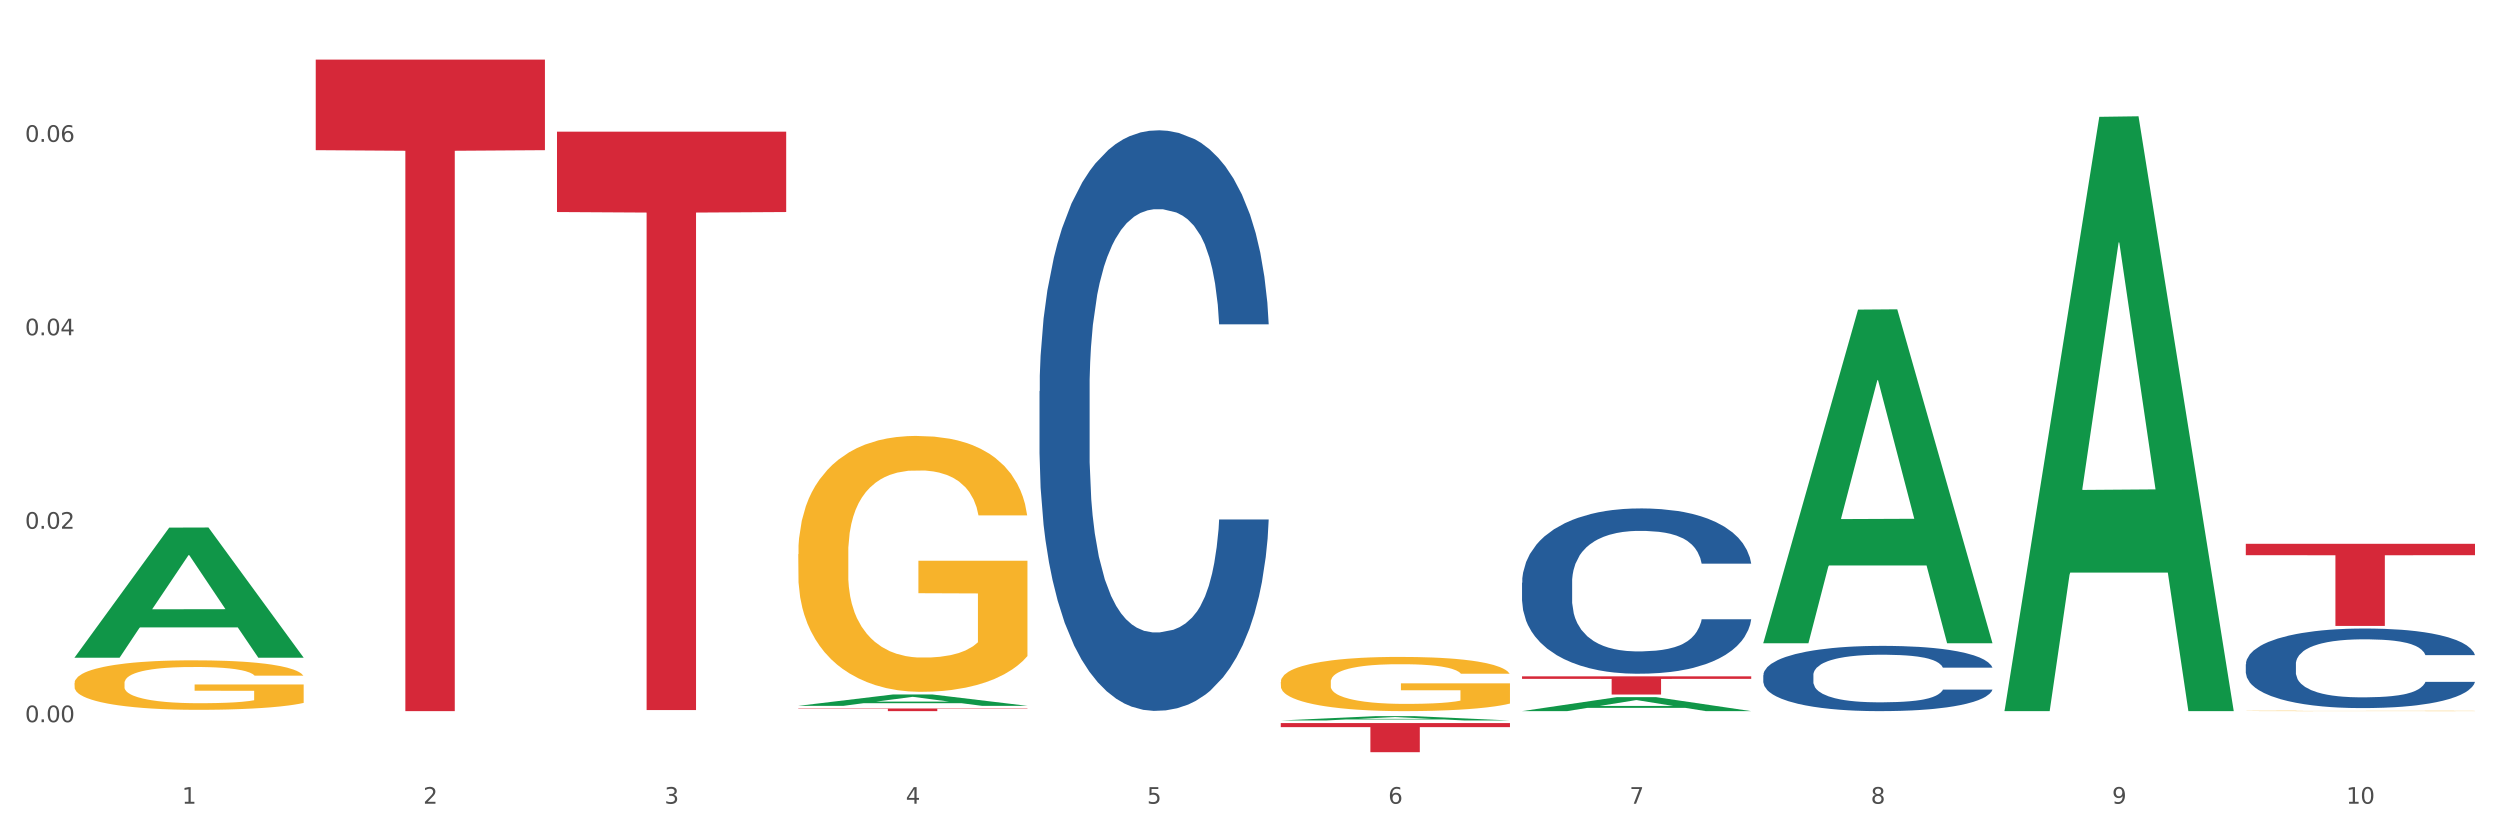
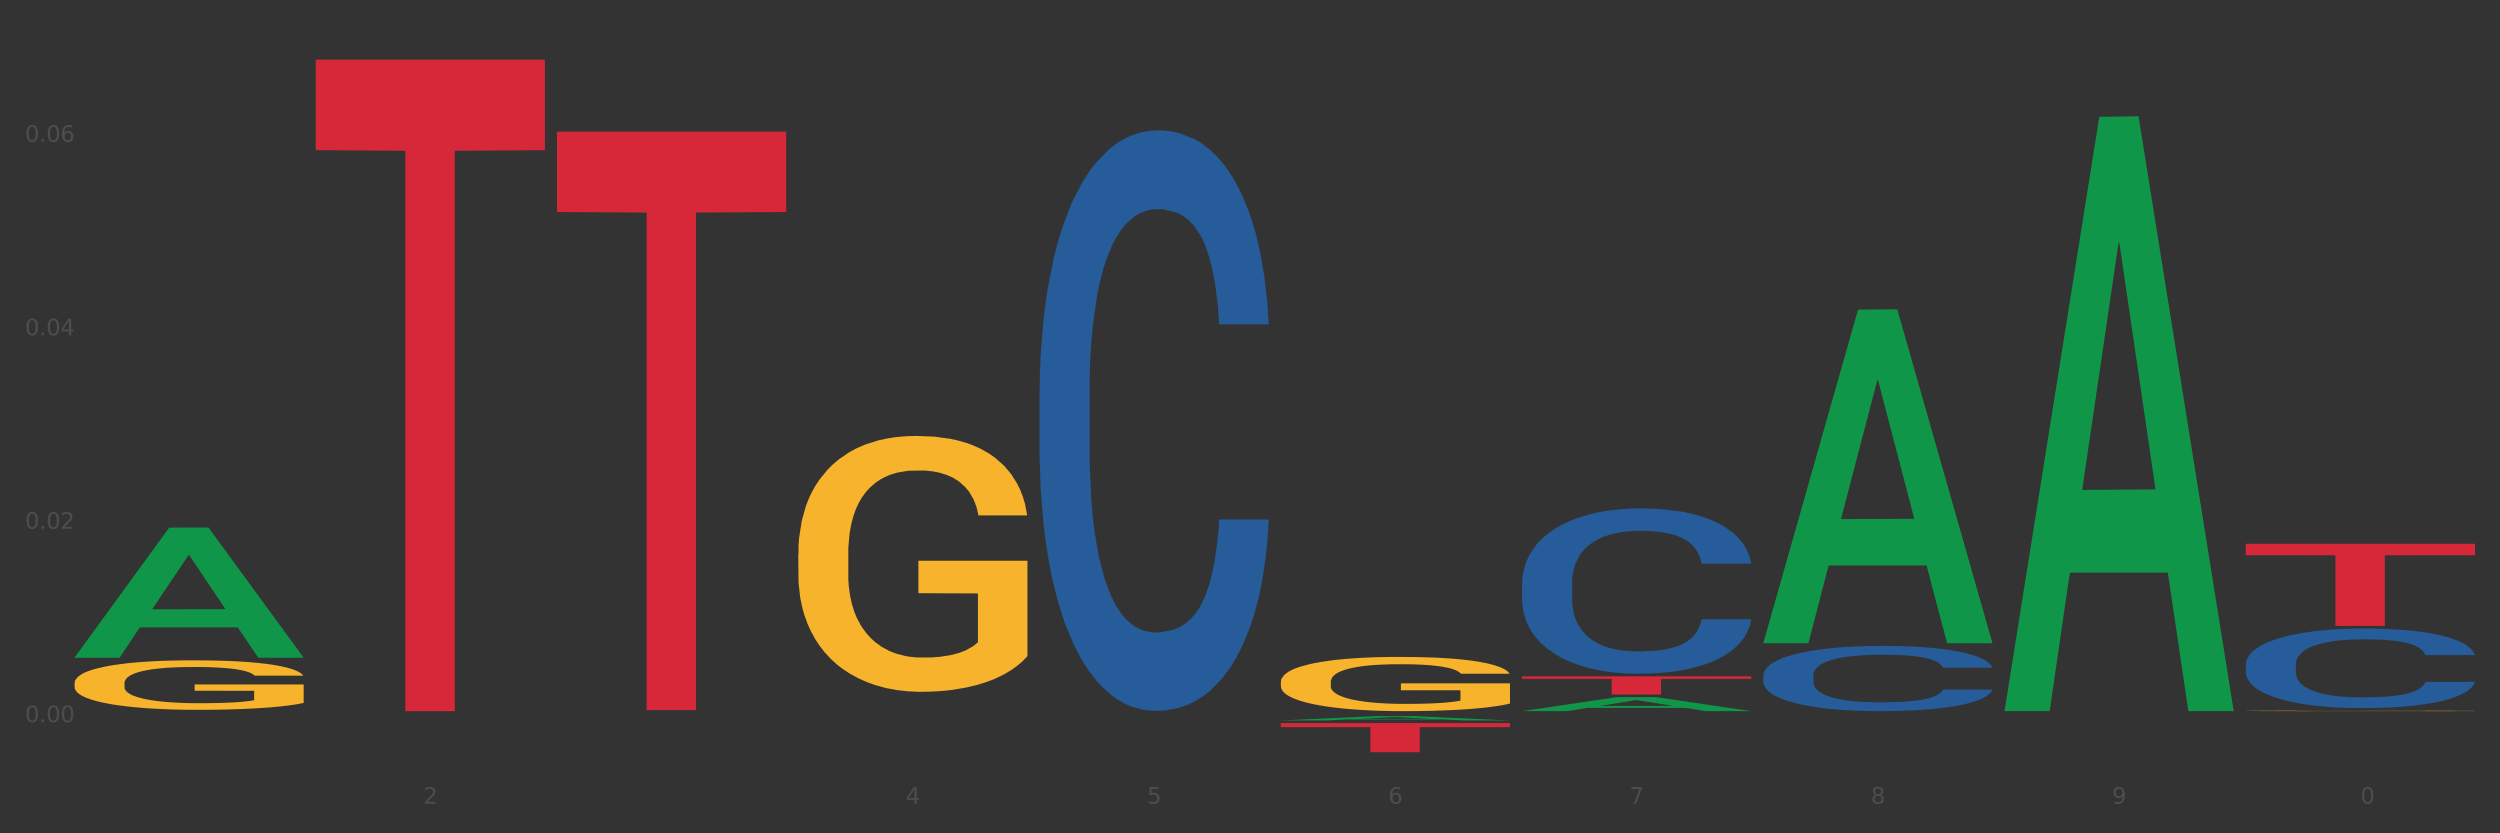
<svg xmlns="http://www.w3.org/2000/svg" xmlns:xlink="http://www.w3.org/1999/xlink" width="1080pt" height="360pt" viewBox="0 0 1080 360" version="1.1">
  <rect x="0" y="0" width="1080" height="360" fill="#333333" stroke="none" />
  <defs>
    <style type="text/css">*{stroke-linejoin: round; stroke-linecap: butt}</style>
  </defs>
  <g id="figure_1">
    <g id="patch_1">
-       <path d="M 0 360  L 1080 360  L 1080 0  L 0 0  z " style="fill: #ffffff; stroke: #ffffff; stroke-linejoin: miter" />
-     </g>
+       </g>
    <g id="axes_1">
      <g id="matplotlib.axis_1">
        <g id="xtick_1">
          <g id="text_1">
            <g style="fill: #4d4d4d" transform="translate(78.627 347.204) scale(0.096 -0.096)">
              <defs>
-                 <path id="DejaVuSans-31" d="M 794 531  L 1825 531  L 1825 4091  L 703 3866  L 703 4441  L 1819 4666  L 2450 4666  L 2450 531  L 3481 531  L 3481 0  L 794 0  L 794 531  z " transform="scale(0.016)" />
-               </defs>
+                 </defs>
              <use xlink:href="#DejaVuSans-31" />
            </g>
          </g>
        </g>
        <g id="xtick_2">
          <g id="text_2">
            <g style="fill: #4d4d4d" transform="translate(182.851 347.204) scale(0.096 -0.096)">
              <defs>
                <path id="DejaVuSans-32" d="M 1228 531  L 3431 531  L 3431 0  L 469 0  L 469 531  Q 828 903 1448 1529  Q 2069 2156 2228 2338  Q 2531 2678 2651 2914  Q 2772 3150 2772 3378  Q 2772 3750 2511 3984  Q 2250 4219 1831 4219  Q 1534 4219 1204 4116  Q 875 4013 500 3803  L 500 4441  Q 881 4594 1212 4672  Q 1544 4750 1819 4750  Q 2544 4750 2975 4387  Q 3406 4025 3406 3419  Q 3406 3131 3298 2873  Q 3191 2616 2906 2266  Q 2828 2175 2409 1742  Q 1991 1309 1228 531  z " transform="scale(0.016)" />
              </defs>
              <use xlink:href="#DejaVuSans-32" />
            </g>
          </g>
        </g>
        <g id="xtick_3">
          <g id="text_3">
            <g style="fill: #4d4d4d" transform="translate(287.074 347.204) scale(0.096 -0.096)">
              <defs>
-                 <path id="DejaVuSans-33" d="M 2597 2516  Q 3050 2419 3304 2112  Q 3559 1806 3559 1356  Q 3559 666 3084 287  Q 2609 -91 1734 -91  Q 1441 -91 1130 -33  Q 819 25 488 141  L 488 750  Q 750 597 1062 519  Q 1375 441 1716 441  Q 2309 441 2620 675  Q 2931 909 2931 1356  Q 2931 1769 2642 2001  Q 2353 2234 1838 2234  L 1294 2234  L 1294 2753  L 1863 2753  Q 2328 2753 2575 2939  Q 2822 3125 2822 3475  Q 2822 3834 2567 4026  Q 2313 4219 1838 4219  Q 1578 4219 1281 4162  Q 984 4106 628 3988  L 628 4550  Q 988 4650 1302 4700  Q 1616 4750 1894 4750  Q 2613 4750 3031 4423  Q 3450 4097 3450 3541  Q 3450 3153 3228 2886  Q 3006 2619 2597 2516  z " transform="scale(0.016)" />
-               </defs>
+                 </defs>
              <use xlink:href="#DejaVuSans-33" />
            </g>
          </g>
        </g>
        <g id="xtick_4">
          <g id="text_4">
            <g style="fill: #4d4d4d" transform="translate(391.298 347.204) scale(0.096 -0.096)">
              <defs>
                <path id="DejaVuSans-34" d="M 2419 4116  L 825 1625  L 2419 1625  L 2419 4116  z M 2253 4666  L 3047 4666  L 3047 1625  L 3713 1625  L 3713 1100  L 3047 1100  L 3047 0  L 2419 0  L 2419 1100  L 313 1100  L 313 1709  L 2253 4666  z " transform="scale(0.016)" />
              </defs>
              <use xlink:href="#DejaVuSans-34" />
            </g>
          </g>
        </g>
        <g id="xtick_5">
          <g id="text_5">
            <g style="fill: #4d4d4d" transform="translate(495.522 347.204) scale(0.096 -0.096)">
              <defs>
                <path id="DejaVuSans-35" d="M 691 4666  L 3169 4666  L 3169 4134  L 1269 4134  L 1269 2991  Q 1406 3038 1543 3061  Q 1681 3084 1819 3084  Q 2600 3084 3056 2656  Q 3513 2228 3513 1497  Q 3513 744 3044 326  Q 2575 -91 1722 -91  Q 1428 -91 1123 -41  Q 819 9 494 109  L 494 744  Q 775 591 1075 516  Q 1375 441 1709 441  Q 2250 441 2565 725  Q 2881 1009 2881 1497  Q 2881 1984 2565 2268  Q 2250 2553 1709 2553  Q 1456 2553 1204 2497  Q 953 2441 691 2322  L 691 4666  z " transform="scale(0.016)" />
              </defs>
              <use xlink:href="#DejaVuSans-35" />
            </g>
          </g>
        </g>
        <g id="xtick_6">
          <g id="text_6">
            <g style="fill: #4d4d4d" transform="translate(599.745 347.204) scale(0.096 -0.096)">
              <defs>
                <path id="DejaVuSans-36" d="M 2113 2584  Q 1688 2584 1439 2293  Q 1191 2003 1191 1497  Q 1191 994 1439 701  Q 1688 409 2113 409  Q 2538 409 2786 701  Q 3034 994 3034 1497  Q 3034 2003 2786 2293  Q 2538 2584 2113 2584  z M 3366 4563  L 3366 3988  Q 3128 4100 2886 4159  Q 2644 4219 2406 4219  Q 1781 4219 1451 3797  Q 1122 3375 1075 2522  Q 1259 2794 1537 2939  Q 1816 3084 2150 3084  Q 2853 3084 3261 2657  Q 3669 2231 3669 1497  Q 3669 778 3244 343  Q 2819 -91 2113 -91  Q 1303 -91 875 529  Q 447 1150 447 2328  Q 447 3434 972 4092  Q 1497 4750 2381 4750  Q 2619 4750 2861 4703  Q 3103 4656 3366 4563  z " transform="scale(0.016)" />
              </defs>
              <use xlink:href="#DejaVuSans-36" />
            </g>
          </g>
        </g>
        <g id="xtick_7">
          <g id="text_7">
            <g style="fill: #4d4d4d" transform="translate(703.969 347.204) scale(0.096 -0.096)">
              <defs>
                <path id="DejaVuSans-37" d="M 525 4666  L 3525 4666  L 3525 4397  L 1831 0  L 1172 0  L 2766 4134  L 525 4134  L 525 4666  z " transform="scale(0.016)" />
              </defs>
              <use xlink:href="#DejaVuSans-37" />
            </g>
          </g>
        </g>
        <g id="xtick_8">
          <g id="text_8">
            <g style="fill: #4d4d4d" transform="translate(808.193 347.204) scale(0.096 -0.096)">
              <defs>
                <path id="DejaVuSans-38" d="M 2034 2216  Q 1584 2216 1326 1975  Q 1069 1734 1069 1313  Q 1069 891 1326 650  Q 1584 409 2034 409  Q 2484 409 2743 651  Q 3003 894 3003 1313  Q 3003 1734 2745 1975  Q 2488 2216 2034 2216  z M 1403 2484  Q 997 2584 770 2862  Q 544 3141 544 3541  Q 544 4100 942 4425  Q 1341 4750 2034 4750  Q 2731 4750 3128 4425  Q 3525 4100 3525 3541  Q 3525 3141 3298 2862  Q 3072 2584 2669 2484  Q 3125 2378 3379 2068  Q 3634 1759 3634 1313  Q 3634 634 3220 271  Q 2806 -91 2034 -91  Q 1263 -91 848 271  Q 434 634 434 1313  Q 434 1759 690 2068  Q 947 2378 1403 2484  z M 1172 3481  Q 1172 3119 1398 2916  Q 1625 2713 2034 2713  Q 2441 2713 2670 2916  Q 2900 3119 2900 3481  Q 2900 3844 2670 4047  Q 2441 4250 2034 4250  Q 1625 4250 1398 4047  Q 1172 3844 1172 3481  z " transform="scale(0.016)" />
              </defs>
              <use xlink:href="#DejaVuSans-38" />
            </g>
          </g>
        </g>
        <g id="xtick_9">
          <g id="text_9">
            <g style="fill: #4d4d4d" transform="translate(912.416 347.204) scale(0.096 -0.096)">
              <defs>
                <path id="DejaVuSans-39" d="M 703 97  L 703 672  Q 941 559 1184 500  Q 1428 441 1663 441  Q 2288 441 2617 861  Q 2947 1281 2994 2138  Q 2813 1869 2534 1725  Q 2256 1581 1919 1581  Q 1219 1581 811 2004  Q 403 2428 403 3163  Q 403 3881 828 4315  Q 1253 4750 1959 4750  Q 2769 4750 3195 4129  Q 3622 3509 3622 2328  Q 3622 1225 3098 567  Q 2575 -91 1691 -91  Q 1453 -91 1209 -44  Q 966 3 703 97  z M 1959 2075  Q 2384 2075 2632 2365  Q 2881 2656 2881 3163  Q 2881 3666 2632 3958  Q 2384 4250 1959 4250  Q 1534 4250 1286 3958  Q 1038 3666 1038 3163  Q 1038 2656 1286 2365  Q 1534 2075 1959 2075  z " transform="scale(0.016)" />
              </defs>
              <use xlink:href="#DejaVuSans-39" />
            </g>
          </g>
        </g>
        <g id="xtick_10">
          <g id="text_10">
            <g style="fill: #4d4d4d" transform="translate(1013.586 347.204) scale(0.096 -0.096)">
              <defs>
                <path id="DejaVuSans-30" d="M 2034 4250  Q 1547 4250 1301 3770  Q 1056 3291 1056 2328  Q 1056 1369 1301 889  Q 1547 409 2034 409  Q 2525 409 2770 889  Q 3016 1369 3016 2328  Q 3016 3291 2770 3770  Q 2525 4250 2034 4250  z M 2034 4750  Q 2819 4750 3233 4129  Q 3647 3509 3647 2328  Q 3647 1150 3233 529  Q 2819 -91 2034 -91  Q 1250 -91 836 529  Q 422 1150 422 2328  Q 422 3509 836 4129  Q 1250 4750 2034 4750  z " transform="scale(0.016)" />
              </defs>
              <use xlink:href="#DejaVuSans-31" />
              <use xlink:href="#DejaVuSans-30" transform="translate(63.623 0)" />
            </g>
          </g>
        </g>
        <g id="xtick_11" />
        <g id="xtick_12" />
        <g id="xtick_13" />
        <g id="xtick_14" />
        <g id="xtick_15" />
        <g id="xtick_16" />
        <g id="xtick_17" />
        <g id="xtick_18" />
        <g id="xtick_19" />
      </g>
      <g id="matplotlib.axis_2">
        <g id="ytick_1">
          <g id="text_11">
            <g style="fill: #4d4d4d" transform="translate(10.8 311.987) scale(0.096 -0.096)">
              <defs>
                <path id="DejaVuSans-2e" d="M 684 794  L 1344 794  L 1344 0  L 684 0  L 684 794  z " transform="scale(0.016)" />
              </defs>
              <use xlink:href="#DejaVuSans-30" />
              <use xlink:href="#DejaVuSans-2e" transform="translate(63.623 0)" />
              <use xlink:href="#DejaVuSans-30" transform="translate(95.41 0)" />
              <use xlink:href="#DejaVuSans-30" transform="translate(159.033 0)" />
            </g>
          </g>
        </g>
        <g id="ytick_2">
          <g id="text_12">
            <g style="fill: #4d4d4d" transform="translate(10.8 228.418) scale(0.096 -0.096)">
              <use xlink:href="#DejaVuSans-30" />
              <use xlink:href="#DejaVuSans-2e" transform="translate(63.623 0)" />
              <use xlink:href="#DejaVuSans-30" transform="translate(95.41 0)" />
              <use xlink:href="#DejaVuSans-32" transform="translate(159.033 0)" />
            </g>
          </g>
        </g>
        <g id="ytick_3">
          <g id="text_13">
            <g style="fill: #4d4d4d" transform="translate(10.8 144.849) scale(0.096 -0.096)">
              <use xlink:href="#DejaVuSans-30" />
              <use xlink:href="#DejaVuSans-2e" transform="translate(63.623 0)" />
              <use xlink:href="#DejaVuSans-30" transform="translate(95.41 0)" />
              <use xlink:href="#DejaVuSans-34" transform="translate(159.033 0)" />
            </g>
          </g>
        </g>
        <g id="ytick_4">
          <g id="text_14">
            <g style="fill: #4d4d4d" transform="translate(10.8 61.28) scale(0.096 -0.096)">
              <use xlink:href="#DejaVuSans-30" />
              <use xlink:href="#DejaVuSans-2e" transform="translate(63.623 0)" />
              <use xlink:href="#DejaVuSans-30" transform="translate(95.41 0)" />
              <use xlink:href="#DejaVuSans-36" transform="translate(159.033 0)" />
            </g>
          </g>
        </g>
        <g id="ytick_5" />
        <g id="ytick_6" />
        <g id="ytick_7" />
        <g id="ytick_8" />
      </g>
      <g id="PolyCollection_1">
        <path d="M 32.175 284.023  L 32.277 283.97  L 73.107 227.928  L 90.051 227.875  L 131.187 284.129  L 111.589 284.129  L 102.709 271.029  L 60.552 271.029  L 60.246 271.241  L 51.671 284.129  L 32.175 284.129  L 32.175 284.023  L 65.86 263.212  L 97.401 263.159  L 81.783 239.865  L 81.579 239.76  L 81.375 239.918  L 65.758 263.159  L 65.86 263.212  L 32.175 284.023  z " clip-path="url(#p4b39279a01)" style="fill: #109648" />
        <path d="M 970.188 234.908  L 1069.2 234.908  L 1069.2 239.838  L 1030.252 239.872  L 1030.252 270.39  L 1008.901 270.39  L 1008.901 239.872  L 970.188 239.838  L 970.188 234.941  L 970.188 234.908  z " clip-path="url(#p4b39279a01)" style="fill: #d62839" />
        <path d="M 657.517 292.189  L 756.529 292.189  L 756.529 293.278  L 717.581 293.286  L 717.581 300.031  L 696.23 300.031  L 696.23 293.286  L 657.517 293.278  L 657.517 292.196  L 657.517 292.189  z " clip-path="url(#p4b39279a01)" style="fill: #d62839" />
        <path d="M 553.293 312.376  L 652.306 312.376  L 652.306 314.124  L 613.358 314.135  L 613.358 324.95  L 592.006 324.95  L 592.006 314.135  L 553.293 314.124  L 553.293 312.388  L 553.293 312.376  z " clip-path="url(#p4b39279a01)" style="fill: #d62839" />
-         <path d="M 344.846 306.062  L 443.858 306.062  L 443.858 306.222  L 404.91 306.223  L 404.91 307.209  L 383.559 307.209  L 383.559 306.223  L 344.846 306.222  L 344.846 306.064  L 344.846 306.062  z " clip-path="url(#p4b39279a01)" style="fill: #d62839" />
        <path d="M 240.622 56.871  L 339.635 56.871  L 339.635 91.596  L 300.687 91.831  L 300.687 306.753  L 279.336 306.753  L 279.336 91.831  L 240.622 91.596  L 240.622 57.105  L 240.622 56.871  z " clip-path="url(#p4b39279a01)" style="fill: #d62839" />
        <path d="M 136.399 25.759  L 235.411 25.759  L 235.411 64.871  L 196.463 65.135  L 196.463 307.203  L 175.112 307.203  L 175.112 65.135  L 136.399 64.871  L 136.399 26.024  L 136.399 25.759  z " clip-path="url(#p4b39279a01)" style="fill: #d62839" />
        <path d="M 449.069 168.984  L 449.187 168.755  L 449.187 162.342  L 449.538 153.637  L 450.825 137.602  L 452.464 125.462  L 455.272 111.26  L 456.794 105.304  L 458.783 98.661  L 462.88 87.895  L 467.561 78.732  L 470.838 73.693  L 473.296 70.486  L 478.797 64.759  L 481.957 62.239  L 485.234 60.178  L 488.042 58.803  L 492.724 57.2  L 496.469 56.512  L 500.799 56.283  L 504.427 56.512  L 509.226 57.429  L 516.248 60.178  L 518.94 61.781  L 522.568 64.53  L 526.313 68.195  L 529.356 71.86  L 532.867 77.129  L 536.495 84.001  L 540.006 92.705  L 542.464 100.722  L 544.454 109.198  L 546.209 119.506  L 547.497 130.73  L 548.082 140.122  L 526.664 140.122  L 526.079 131.647  L 524.909 122.484  L 523.738 116.299  L 522.451 111.26  L 520.461 105.533  L 518.706 101.868  L 515.78 97.516  L 513.088 94.767  L 510.864 93.163  L 508.173 91.789  L 502.438 90.414  L 498.342 90.414  L 495.767 90.873  L 492.607 92.018  L 489.915 93.621  L 486.755 96.37  L 484.297 99.348  L 481.84 103.242  L 480.435 105.991  L 478.328 111.03  L 476.924 115.154  L 475.051 122.255  L 473.998 127.294  L 472.126 140.351  L 471.306 149.972  L 470.955 156.615  L 470.721 163.945  L 470.721 199.679  L 471.423 215.714  L 472.009 222.586  L 472.945 230.374  L 474.7 240.453  L 477.275 250.303  L 479.967 257.404  L 482.191 261.757  L 484.297 264.964  L 486.404 267.483  L 488.979 269.774  L 491.085 271.148  L 494.245 272.523  L 497.991 273.21  L 500.916 273.21  L 506.885 272.065  L 509.577 270.919  L 512.152 269.316  L 514.961 266.796  L 517.184 264.047  L 518.472 261.986  L 520.578 257.633  L 522.217 253.052  L 523.621 247.784  L 524.558 243.202  L 525.611 236.33  L 526.43 228.542  L 526.664 224.419  L 548.082 224.419  L 547.614 232.665  L 546.795 240.682  L 545.156 251.449  L 543.869 257.633  L 541.879 265.193  L 539.772 271.607  L 536.846 278.708  L 534.155 283.976  L 531.346 288.558  L 528.303 292.681  L 522.802 298.407  L 520.813 300.011  L 516.599 302.76  L 513.322 304.363  L 508.524 305.967  L 503.608 306.883  L 498.459 307.112  L 493.894 306.654  L 488.862 305.279  L 485.702 303.905  L 482.191 301.843  L 478.094 298.636  L 474.232 294.742  L 470.604 290.161  L 467.21 284.892  L 464.05 278.937  L 459.954 269.087  L 456.911 259.466  L 454.687 250.532  L 453.166 242.973  L 451.644 233.352  L 450.825 226.709  L 449.538 210.675  L 449.069 195.785  L 449.069 168.984  z " clip-path="url(#p4b39279a01)" style="fill: #255c99" />
        <path d="M 657.517 251.726  L 657.634 251.661  L 657.634 249.834  L 657.985 247.356  L 659.272 242.79  L 660.911 239.333  L 663.72 235.289  L 665.241 233.593  L 667.231 231.701  L 671.327 228.635  L 676.008 226.026  L 679.285 224.591  L 681.743 223.678  L 687.244 222.047  L 690.404 221.33  L 693.681 220.743  L 696.49 220.351  L 701.171 219.895  L 704.916 219.699  L 709.247 219.634  L 712.875 219.699  L 717.673 219.96  L 724.695 220.743  L 727.387 221.199  L 731.015 221.982  L 734.76 223.026  L 737.803 224.069  L 741.314 225.57  L 744.943 227.527  L 748.454 230.005  L 750.911 232.288  L 752.901 234.702  L 754.657 237.637  L 755.944 240.833  L 756.529 243.507  L 735.112 243.507  L 734.526 241.094  L 733.356 238.485  L 732.186 236.724  L 730.898 235.289  L 728.909 233.658  L 727.153 232.614  L 724.227 231.375  L 721.535 230.592  L 719.312 230.136  L 716.62 229.744  L 710.885 229.353  L 706.789 229.353  L 704.214 229.483  L 701.054 229.809  L 698.362 230.266  L 695.202 231.049  L 692.745 231.897  L 690.287 233.006  L 688.882 233.788  L 686.776 235.223  L 685.371 236.397  L 683.499 238.42  L 682.445 239.855  L 680.573 243.573  L 679.754 246.312  L 679.402 248.204  L 679.168 250.291  L 679.168 260.466  L 679.871 265.032  L 680.456 266.989  L 681.392 269.207  L 683.148 272.077  L 685.722 274.882  L 688.414 276.904  L 690.638 278.143  L 692.745 279.056  L 694.851 279.774  L 697.426 280.426  L 699.533 280.817  L 702.693 281.209  L 706.438 281.404  L 709.364 281.404  L 715.332 281.078  L 718.024 280.752  L 720.599 280.296  L 723.408 279.578  L 725.632 278.795  L 726.919 278.208  L 729.026 276.969  L 730.664 275.664  L 732.069 274.164  L 733.005 272.86  L 734.058 270.903  L 734.877 268.685  L 735.112 267.511  L 756.529 267.511  L 756.061 269.859  L 755.242 272.142  L 753.603 275.208  L 752.316 276.969  L 750.326 279.122  L 748.22 280.948  L 745.294 282.97  L 742.602 284.47  L 739.793 285.775  L 736.75 286.949  L 731.249 288.58  L 729.26 289.036  L 725.046 289.819  L 721.769 290.275  L 716.971 290.732  L 712.055 290.993  L 706.906 291.058  L 702.341 290.928  L 697.309 290.536  L 694.149 290.145  L 690.638 289.558  L 686.542 288.645  L 682.679 287.536  L 679.051 286.231  L 675.657 284.731  L 672.497 283.035  L 668.401 280.23  L 665.358 277.491  L 663.134 274.947  L 661.613 272.794  L 660.091 270.055  L 659.272 268.163  L 657.985 263.597  L 657.517 259.358  L 657.517 251.726  z " clip-path="url(#p4b39279a01)" style="fill: #255c99" />
        <path d="M 761.74 291.685  L 761.857 291.659  L 761.857 290.938  L 762.208 289.96  L 763.496 288.157  L 765.134 286.793  L 767.943 285.197  L 769.465 284.527  L 771.454 283.781  L 775.551 282.57  L 780.232 281.541  L 783.509 280.974  L 785.967 280.614  L 791.467 279.97  L 794.627 279.687  L 797.904 279.455  L 800.713 279.301  L 805.395 279.121  L 809.14 279.043  L 813.47 279.018  L 817.098 279.043  L 821.897 279.146  L 828.919 279.455  L 831.611 279.635  L 835.239 279.944  L 838.984 280.356  L 842.027 280.768  L 845.538 281.36  L 849.166 282.133  L 852.677 283.111  L 855.135 284.012  L 857.125 284.965  L 858.88 286.123  L 860.168 287.385  L 860.753 288.441  L 839.335 288.441  L 838.75 287.488  L 837.58 286.458  L 836.409 285.763  L 835.122 285.197  L 833.132 284.553  L 831.377 284.141  L 828.451 283.652  L 825.759 283.343  L 823.535 283.163  L 820.843 283.008  L 815.109 282.854  L 811.012 282.854  L 808.438 282.905  L 805.278 283.034  L 802.586 283.214  L 799.426 283.523  L 796.968 283.858  L 794.51 284.295  L 793.106 284.604  L 790.999 285.171  L 789.595 285.634  L 787.722 286.432  L 786.669 286.999  L 784.796 288.466  L 783.977 289.548  L 783.626 290.294  L 783.392 291.118  L 783.392 295.134  L 784.094 296.937  L 784.679 297.709  L 785.616 298.584  L 787.371 299.717  L 789.946 300.824  L 792.638 301.622  L 794.862 302.112  L 796.968 302.472  L 799.075 302.755  L 801.65 303.013  L 803.756 303.167  L 806.916 303.322  L 810.661 303.399  L 813.587 303.399  L 819.556 303.27  L 822.248 303.141  L 824.823 302.961  L 827.632 302.678  L 829.855 302.369  L 831.143 302.137  L 833.249 301.648  L 834.888 301.133  L 836.292 300.541  L 837.229 300.026  L 838.282 299.254  L 839.101 298.378  L 839.335 297.915  L 860.753 297.915  L 860.285 298.842  L 859.465 299.743  L 857.827 300.953  L 856.539 301.648  L 854.55 302.498  L 852.443 303.219  L 849.517 304.017  L 846.825 304.609  L 844.017 305.124  L 840.974 305.587  L 835.473 306.231  L 833.483 306.411  L 829.27 306.72  L 825.993 306.9  L 821.195 307.081  L 816.279 307.184  L 811.13 307.209  L 806.565 307.158  L 801.533 307.003  L 798.373 306.849  L 794.862 306.617  L 790.765 306.257  L 786.903 305.819  L 783.275 305.304  L 779.881 304.712  L 776.721 304.043  L 772.625 302.935  L 769.582 301.854  L 767.358 300.85  L 765.837 300  L 764.315 298.919  L 763.496 298.172  L 762.208 296.37  L 761.74 294.697  L 761.74 291.685  z " clip-path="url(#p4b39279a01)" style="fill: #255c99" />
        <path d="M 970.188 286.966  L 970.305 286.935  L 970.305 286.056  L 970.656 284.863  L 971.943 282.665  L 973.582 281.002  L 976.39 279.055  L 977.912 278.239  L 979.902 277.328  L 983.998 275.853  L 988.679 274.597  L 991.956 273.906  L 994.414 273.467  L 999.915 272.682  L 1003.075 272.337  L 1006.352 272.054  L 1009.161 271.866  L 1013.842 271.646  L 1017.587 271.552  L 1021.917 271.52  L 1025.546 271.552  L 1030.344 271.677  L 1037.366 272.054  L 1040.058 272.274  L 1043.686 272.651  L 1047.431 273.153  L 1050.474 273.655  L 1053.985 274.377  L 1057.613 275.319  L 1061.125 276.512  L 1063.582 277.611  L 1065.572 278.773  L 1067.327 280.185  L 1068.615 281.724  L 1069.2 283.011  L 1047.782 283.011  L 1047.197 281.849  L 1046.027 280.593  L 1044.857 279.746  L 1043.569 279.055  L 1041.58 278.27  L 1039.824 277.768  L 1036.898 277.171  L 1034.206 276.795  L 1031.983 276.575  L 1029.291 276.387  L 1023.556 276.198  L 1019.46 276.198  L 1016.885 276.261  L 1013.725 276.418  L 1011.033 276.638  L 1007.873 277.014  L 1005.415 277.423  L 1002.958 277.956  L 1001.553 278.333  L 999.447 279.024  L 998.042 279.589  L 996.17 280.562  L 995.116 281.253  L 993.244 283.042  L 992.424 284.361  L 992.073 285.271  L 991.839 286.276  L 991.839 291.173  L 992.541 293.371  L 993.127 294.313  L 994.063 295.38  L 995.818 296.762  L 998.393 298.112  L 1001.085 299.085  L 1003.309 299.681  L 1005.415 300.121  L 1007.522 300.466  L 1010.097 300.78  L 1012.203 300.968  L 1015.363 301.157  L 1019.109 301.251  L 1022.035 301.251  L 1028.003 301.094  L 1030.695 300.937  L 1033.27 300.717  L 1036.079 300.372  L 1038.303 299.995  L 1039.59 299.713  L 1041.697 299.116  L 1043.335 298.488  L 1044.739 297.766  L 1045.676 297.138  L 1046.729 296.196  L 1047.548 295.129  L 1047.782 294.564  L 1069.2 294.564  L 1068.732 295.694  L 1067.913 296.793  L 1066.274 298.268  L 1064.987 299.116  L 1062.997 300.152  L 1060.89 301.031  L 1057.965 302.004  L 1055.273 302.726  L 1052.464 303.354  L 1049.421 303.919  L 1043.92 304.704  L 1041.931 304.924  L 1037.717 305.301  L 1034.44 305.521  L 1029.642 305.74  L 1024.726 305.866  L 1019.577 305.897  L 1015.012 305.835  L 1009.98 305.646  L 1006.82 305.458  L 1003.309 305.175  L 999.212 304.736  L 995.35 304.202  L 991.722 303.574  L 988.328 302.852  L 985.168 302.036  L 981.072 300.686  L 978.029 299.367  L 975.805 298.143  L 974.284 297.107  L 972.762 295.788  L 971.943 294.878  L 970.656 292.68  L 970.188 290.64  L 970.188 286.966  z " clip-path="url(#p4b39279a01)" style="fill: #255c99" />
        <path d="M 970.188 307.112  L 970.304 307.111  L 970.304 307.105  L 970.538 307.1  L 971.707 307.088  L 973.461 307.078  L 974.747 307.072  L 976.032 307.068  L 977.552 307.063  L 979.422 307.059  L 982.813 307.052  L 984.917 307.048  L 987.488 307.045  L 992.164 307.039  L 995.554 307.036  L 999.061 307.034  L 1004.789 307.031  L 1008.53 307.029  L 1012.505 307.028  L 1017.297 307.028  L 1020.921 307.028  L 1028.87 307.028  L 1035.65 307.03  L 1038.923 307.031  L 1043.132 307.033  L 1045.353 307.034  L 1048.977 307.037  L 1052.717 307.04  L 1055.289 307.043  L 1059.147 307.049  L 1062.069 307.055  L 1064.758 307.061  L 1066.161 307.066  L 1067.213 307.071  L 1068.148 307.076  L 1069.083 307.084  L 1048.041 307.084  L 1047.223 307.078  L 1045.937 307.073  L 1044.067 307.067  L 1042.43 307.064  L 1039.625 307.06  L 1037.053 307.057  L 1034.364 307.055  L 1031.091 307.054  L 1028.52 307.053  L 1024.896 307.052  L 1017.765 307.052  L 1012.972 307.054  L 1009.699 307.055  L 1007.595 307.057  L 1005.724 307.059  L 1003.62 307.061  L 1001.165 307.064  L 999.412 307.067  L 997.659 307.071  L 996.256 307.075  L 994.97 307.08  L 993.918 307.085  L 993.1 307.09  L 992.398 307.096  L 991.814 307.107  L 991.814 307.13  L 992.047 307.135  L 992.632 307.142  L 993.333 307.147  L 994.502 307.153  L 995.554 307.157  L 997.542 307.163  L 999.763 307.168  L 1001.516 307.171  L 1003.27 307.174  L 1006.309 307.177  L 1009.699 307.18  L 1012.621 307.182  L 1016.596 307.184  L 1019.285 307.185  L 1021.623 307.185  L 1027.351 307.185  L 1031.442 307.184  L 1036.001 307.183  L 1039.508 307.182  L 1042.43 307.18  L 1045.704 307.177  L 1047.808 307.174  L 1047.808 307.139  L 1022.09 307.139  L 1022.09 307.116  L 1069.2 307.116  L 1069.2 307.184  L 1067.213 307.187  L 1064.992 307.191  L 1062.654 307.193  L 1059.147 307.197  L 1054.938 307.2  L 1051.198 307.202  L 1047.223 307.204  L 1042.547 307.206  L 1036.469 307.208  L 1032.728 307.209  L 1028.052 307.209  L 1022.558 307.209  L 1017.765 307.209  L 1013.089 307.208  L 1008.179 307.207  L 1003.387 307.204  L 999.763 307.202  L 996.139 307.2  L 992.281 307.196  L 989.242 307.193  L 986.904 307.19  L 984.332 307.186  L 981.527 307.181  L 979.422 307.177  L 977.552 307.172  L 975.565 307.166  L 974.162 307.161  L 972.759 307.154  L 971.941 307.15  L 971.006 307.142  L 970.304 307.132  L 970.188 307.112  z " clip-path="url(#p4b39279a01)" style="fill: #f7b32b" />
        <path d="M 553.293 294.609  L 553.41 294.588  L 553.41 293.818  L 553.644 293.154  L 554.813 291.55  L 556.566 290.224  L 557.852 289.518  L 559.138 288.94  L 560.658 288.362  L 562.528 287.763  L 565.918 286.886  L 568.022 286.437  L 570.594 285.966  L 575.27 285.282  L 578.66 284.897  L 582.167 284.576  L 587.895 284.191  L 591.636 284.02  L 595.61 283.891  L 600.403 283.806  L 604.027 283.784  L 611.976 283.849  L 618.756 284.041  L 622.029 284.191  L 626.237 284.448  L 628.458 284.619  L 632.082 284.961  L 635.823 285.41  L 638.395 285.795  L 642.252 286.523  L 645.175 287.25  L 647.863 288.149  L 649.266 288.769  L 650.318 289.347  L 651.253 290.01  L 652.189 291.058  L 631.147 291.058  L 630.329 290.309  L 629.043 289.603  L 627.173 288.919  L 625.536 288.491  L 622.73 287.956  L 620.159 287.614  L 617.47 287.357  L 614.197 287.143  L 611.625 287.036  L 608.001 286.951  L 600.87 286.972  L 596.078 287.143  L 592.805 287.357  L 590.7 287.55  L 588.83 287.763  L 586.726 288.063  L 584.271 288.512  L 582.518 288.919  L 580.764 289.432  L 579.361 289.946  L 578.075 290.544  L 577.023 291.186  L 576.205 291.849  L 575.504 292.662  L 574.919 294.01  L 574.919 296.941  L 575.153 297.604  L 575.737 298.481  L 576.439 299.144  L 577.608 299.936  L 578.66 300.471  L 580.647 301.241  L 582.868 301.883  L 584.622 302.289  L 586.375 302.631  L 589.415 303.102  L 592.805 303.487  L 595.727 303.722  L 599.702 303.936  L 602.39 304.022  L 604.728 304.065  L 610.456 304.065  L 614.548 304  L 619.107 303.851  L 622.613 303.658  L 625.536 303.423  L 628.809 303.038  L 630.913 302.674  L 630.913 298.203  L 605.196 298.182  L 605.196 295.208  L 652.306 295.208  L 652.306 303.936  L 650.318 304.385  L 648.097 304.792  L 645.759 305.156  L 642.252 305.605  L 638.044 306.033  L 634.303 306.332  L 630.329 306.589  L 625.653 306.824  L 619.574 307.038  L 615.833 307.124  L 611.158 307.188  L 605.663 307.209  L 600.87 307.167  L 596.195 307.06  L 591.285 306.867  L 586.492 306.589  L 582.868 306.311  L 579.244 305.969  L 575.387 305.519  L 572.347 305.091  L 570.009 304.706  L 567.438 304.214  L 564.632 303.573  L 562.528 302.995  L 560.658 302.396  L 558.67 301.626  L 557.268 300.963  L 555.865 300.128  L 555.047 299.508  L 554.111 298.545  L 553.41 297.198  L 553.293 294.609  z " clip-path="url(#p4b39279a01)" style="fill: #f7b32b" />
        <path d="M 32.175 295.141  L 32.292 295.121  L 32.292 294.418  L 32.526 293.813  L 33.695 292.348  L 35.448 291.137  L 36.734 290.493  L 38.02 289.966  L 39.54 289.438  L 41.41 288.892  L 44.8 288.091  L 46.904 287.681  L 49.476 287.251  L 54.152 286.626  L 57.542 286.275  L 61.049 285.982  L 66.777 285.63  L 70.517 285.474  L 74.492 285.357  L 79.285 285.279  L 82.909 285.259  L 90.858 285.318  L 97.638 285.493  L 100.911 285.63  L 105.119 285.864  L 107.34 286.021  L 110.964 286.333  L 114.705 286.743  L 117.277 287.095  L 121.134 287.759  L 124.057 288.423  L 126.745 289.243  L 128.148 289.809  L 129.2 290.337  L 130.135 290.942  L 131.071 291.899  L 110.029 291.899  L 109.211 291.216  L 107.925 290.571  L 106.054 289.946  L 104.418 289.556  L 101.612 289.067  L 99.041 288.755  L 96.352 288.52  L 93.079 288.325  L 90.507 288.228  L 86.883 288.149  L 79.752 288.169  L 74.96 288.325  L 71.686 288.52  L 69.582 288.696  L 67.712 288.892  L 65.608 289.165  L 63.153 289.575  L 61.399 289.946  L 59.646 290.415  L 58.243 290.884  L 56.957 291.43  L 55.905 292.016  L 55.087 292.622  L 54.386 293.364  L 53.801 294.594  L 53.801 297.27  L 54.035 297.875  L 54.619 298.676  L 55.321 299.281  L 56.49 300.004  L 57.542 300.492  L 59.529 301.195  L 61.75 301.781  L 63.504 302.152  L 65.257 302.465  L 68.296 302.894  L 71.686 303.246  L 74.609 303.461  L 78.583 303.656  L 81.272 303.734  L 83.61 303.773  L 89.338 303.773  L 93.429 303.714  L 97.988 303.578  L 101.495 303.402  L 104.418 303.187  L 107.691 302.836  L 109.795 302.504  L 109.795 298.422  L 84.078 298.402  L 84.078 295.688  L 131.187 295.688  L 131.187 303.656  L 129.2 304.066  L 126.979 304.437  L 124.641 304.769  L 121.134 305.179  L 116.926 305.57  L 113.185 305.843  L 109.211 306.078  L 104.535 306.292  L 98.456 306.488  L 94.715 306.566  L 90.039 306.624  L 84.545 306.644  L 79.752 306.605  L 75.076 306.507  L 70.167 306.331  L 65.374 306.078  L 61.75 305.824  L 58.126 305.511  L 54.269 305.101  L 51.229 304.71  L 48.891 304.359  L 46.32 303.91  L 43.514 303.324  L 41.41 302.797  L 39.54 302.25  L 37.552 301.547  L 36.15 300.941  L 34.747 300.18  L 33.928 299.613  L 32.993 298.734  L 32.292 297.504  L 32.175 295.141  z " clip-path="url(#p4b39279a01)" style="fill: #f7b32b" />
        <path d="M 553.293 311.243  L 553.395 311.241  L 594.225 309.374  L 611.169 309.372  L 652.306 311.246  L 632.707 311.246  L 623.827 310.81  L 581.67 310.81  L 581.364 310.817  L 572.789 311.246  L 553.293 311.246  L 553.293 311.243  L 586.978 310.549  L 618.519 310.548  L 602.901 309.772  L 602.697 309.768  L 602.493 309.773  L 586.876 310.548  L 586.978 310.549  L 553.293 311.243  z " clip-path="url(#p4b39279a01)" style="fill: #109648" />
        <path d="M 344.846 239.404  L 344.963 239.303  L 344.963 235.668  L 345.197 232.538  L 346.366 224.965  L 348.119 218.705  L 349.405 215.373  L 350.691 212.647  L 352.21 209.921  L 354.081 207.094  L 357.471 202.955  L 359.575 200.834  L 362.147 198.613  L 366.823 195.382  L 370.213 193.565  L 373.72 192.05  L 379.448 190.233  L 383.188 189.425  L 387.163 188.819  L 391.956 188.415  L 395.579 188.314  L 403.529 188.617  L 410.309 189.526  L 413.582 190.233  L 417.79 191.444  L 420.011 192.252  L 423.635 193.868  L 427.376 195.988  L 429.947 197.805  L 433.805 201.238  L 436.728 204.671  L 439.416 208.912  L 440.819 211.84  L 441.871 214.566  L 442.806 217.696  L 443.741 222.643  L 422.7 222.643  L 421.882 219.109  L 420.596 215.777  L 418.725 212.546  L 417.089 210.527  L 414.283 208.003  L 411.711 206.387  L 409.023 205.176  L 405.75 204.166  L 403.178 203.661  L 399.554 203.257  L 392.423 203.358  L 387.63 204.166  L 384.357 205.176  L 382.253 206.085  L 380.383 207.094  L 378.279 208.508  L 375.824 210.628  L 374.07 212.546  L 372.317 214.97  L 370.914 217.393  L 369.628 220.22  L 368.576 223.249  L 367.758 226.379  L 367.056 230.216  L 366.472 236.576  L 366.472 250.409  L 366.706 253.539  L 367.29 257.679  L 367.992 260.808  L 369.161 264.544  L 370.213 267.068  L 372.2 270.703  L 374.421 273.732  L 376.174 275.651  L 377.928 277.266  L 380.967 279.487  L 384.357 281.305  L 387.28 282.415  L 391.254 283.425  L 393.943 283.829  L 396.281 284.031  L 402.009 284.031  L 406.1 283.728  L 410.659 283.021  L 414.166 282.112  L 417.089 281.002  L 420.362 279.184  L 422.466 277.468  L 422.466 256.366  L 396.748 256.265  L 396.748 242.231  L 443.858 242.231  L 443.858 283.425  L 441.871 285.545  L 439.65 287.464  L 437.312 289.18  L 433.805 291.3  L 429.597 293.32  L 425.856 294.733  L 421.882 295.945  L 417.206 297.055  L 411.127 298.065  L 407.386 298.469  L 402.71 298.772  L 397.216 298.873  L 392.423 298.671  L 387.747 298.166  L 382.838 297.257  L 378.045 295.945  L 374.421 294.632  L 370.797 293.017  L 366.94 290.897  L 363.9 288.877  L 361.562 287.06  L 358.99 284.738  L 356.185 281.709  L 354.081 278.982  L 352.21 276.155  L 350.223 272.521  L 348.82 269.391  L 347.418 265.453  L 346.599 262.525  L 345.664 257.981  L 344.963 251.621  L 344.846 239.404  z " clip-path="url(#p4b39279a01)" style="fill: #f7b32b" />
        <path d="M 865.964 306.718  L 866.066 306.477  L 906.896 50.471  L 923.84 50.23  L 964.976 307.201  L 945.378 307.201  L 936.498 247.362  L 894.341 247.362  L 894.034 248.327  L 885.46 307.201  L 865.964 307.201  L 865.964 306.718  L 899.649 211.651  L 931.19 211.41  L 915.572 105.002  L 915.368 104.519  L 915.164 105.243  L 899.547 211.41  L 899.649 211.651  L 865.964 306.718  z " clip-path="url(#p4b39279a01)" style="fill: #109648" />
        <path d="M 761.74 277.616  L 761.842 277.481  L 802.672 133.753  L 819.617 133.618  L 860.753 277.887  L 841.154 277.887  L 832.274 244.292  L 790.117 244.292  L 789.811 244.834  L 781.237 277.887  L 761.74 277.887  L 761.74 277.616  L 795.425 224.243  L 826.966 224.108  L 811.349 164.368  L 811.144 164.097  L 810.94 164.504  L 795.323 224.108  L 795.425 224.243  L 761.74 277.616  z " clip-path="url(#p4b39279a01)" style="fill: #109648" />
        <path d="M 657.517 307.198  L 657.619 307.192  L 698.449 301.167  L 715.393 301.162  L 756.529 307.209  L 736.931 307.209  L 728.05 305.801  L 685.893 305.801  L 685.587 305.824  L 677.013 307.209  L 657.517 307.209  L 657.517 307.198  L 691.201 304.961  L 722.742 304.955  L 707.125 302.451  L 706.921 302.439  L 706.717 302.456  L 691.099 304.955  L 691.201 304.961  L 657.517 307.198  z " clip-path="url(#p4b39279a01)" style="fill: #109648" />
-         <path d="M 344.846 304.923  L 344.948 304.918  L 385.778 300.008  L 402.722 300.003  L 443.858 304.932  L 424.26 304.932  L 415.379 303.784  L 373.223 303.784  L 372.916 303.803  L 364.342 304.932  L 344.846 304.932  L 344.846 304.923  L 378.53 303.099  L 410.072 303.095  L 394.454 301.054  L 394.25 301.045  L 394.046 301.058  L 378.428 303.095  L 378.53 303.099  L 344.846 304.923  z " clip-path="url(#p4b39279a01)" style="fill: #109648" />
      </g>
    </g>
  </g>
  <defs>
    <clipPath id="p4b39279a01">
      <rect x="32.175" y="10.8" width="1037.025" height="329.109" />
    </clipPath>
  </defs>
</svg>